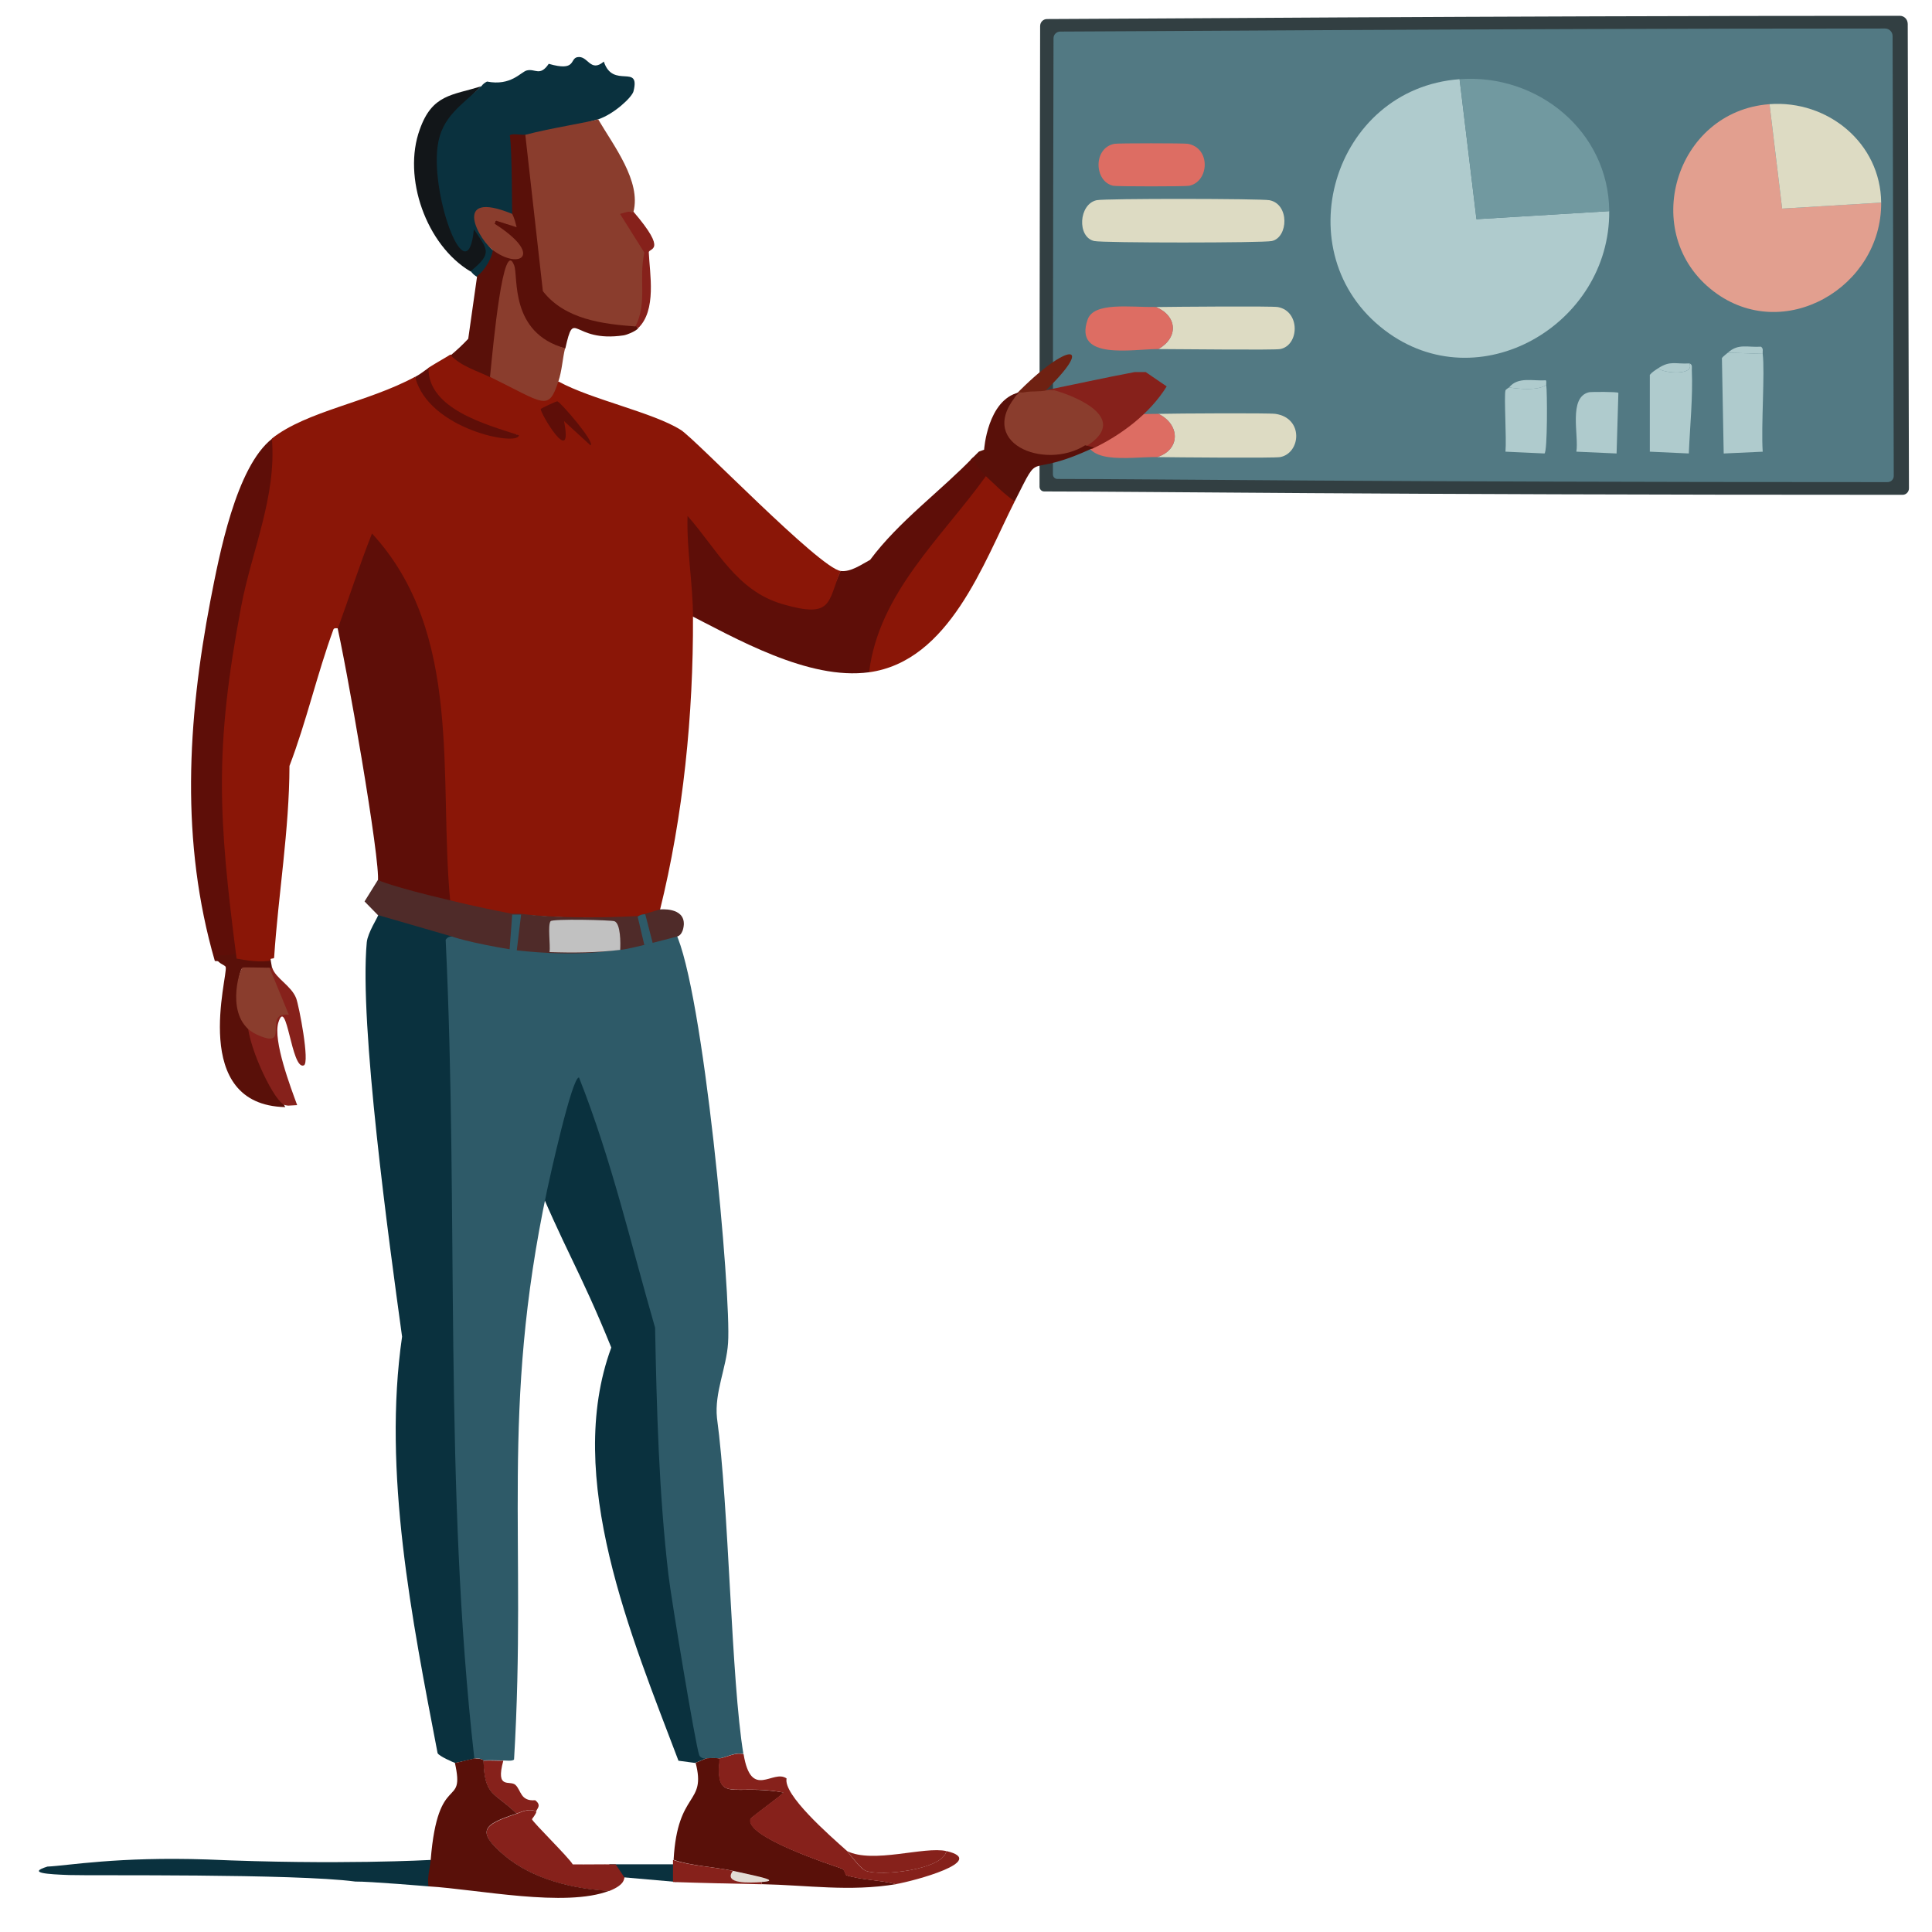
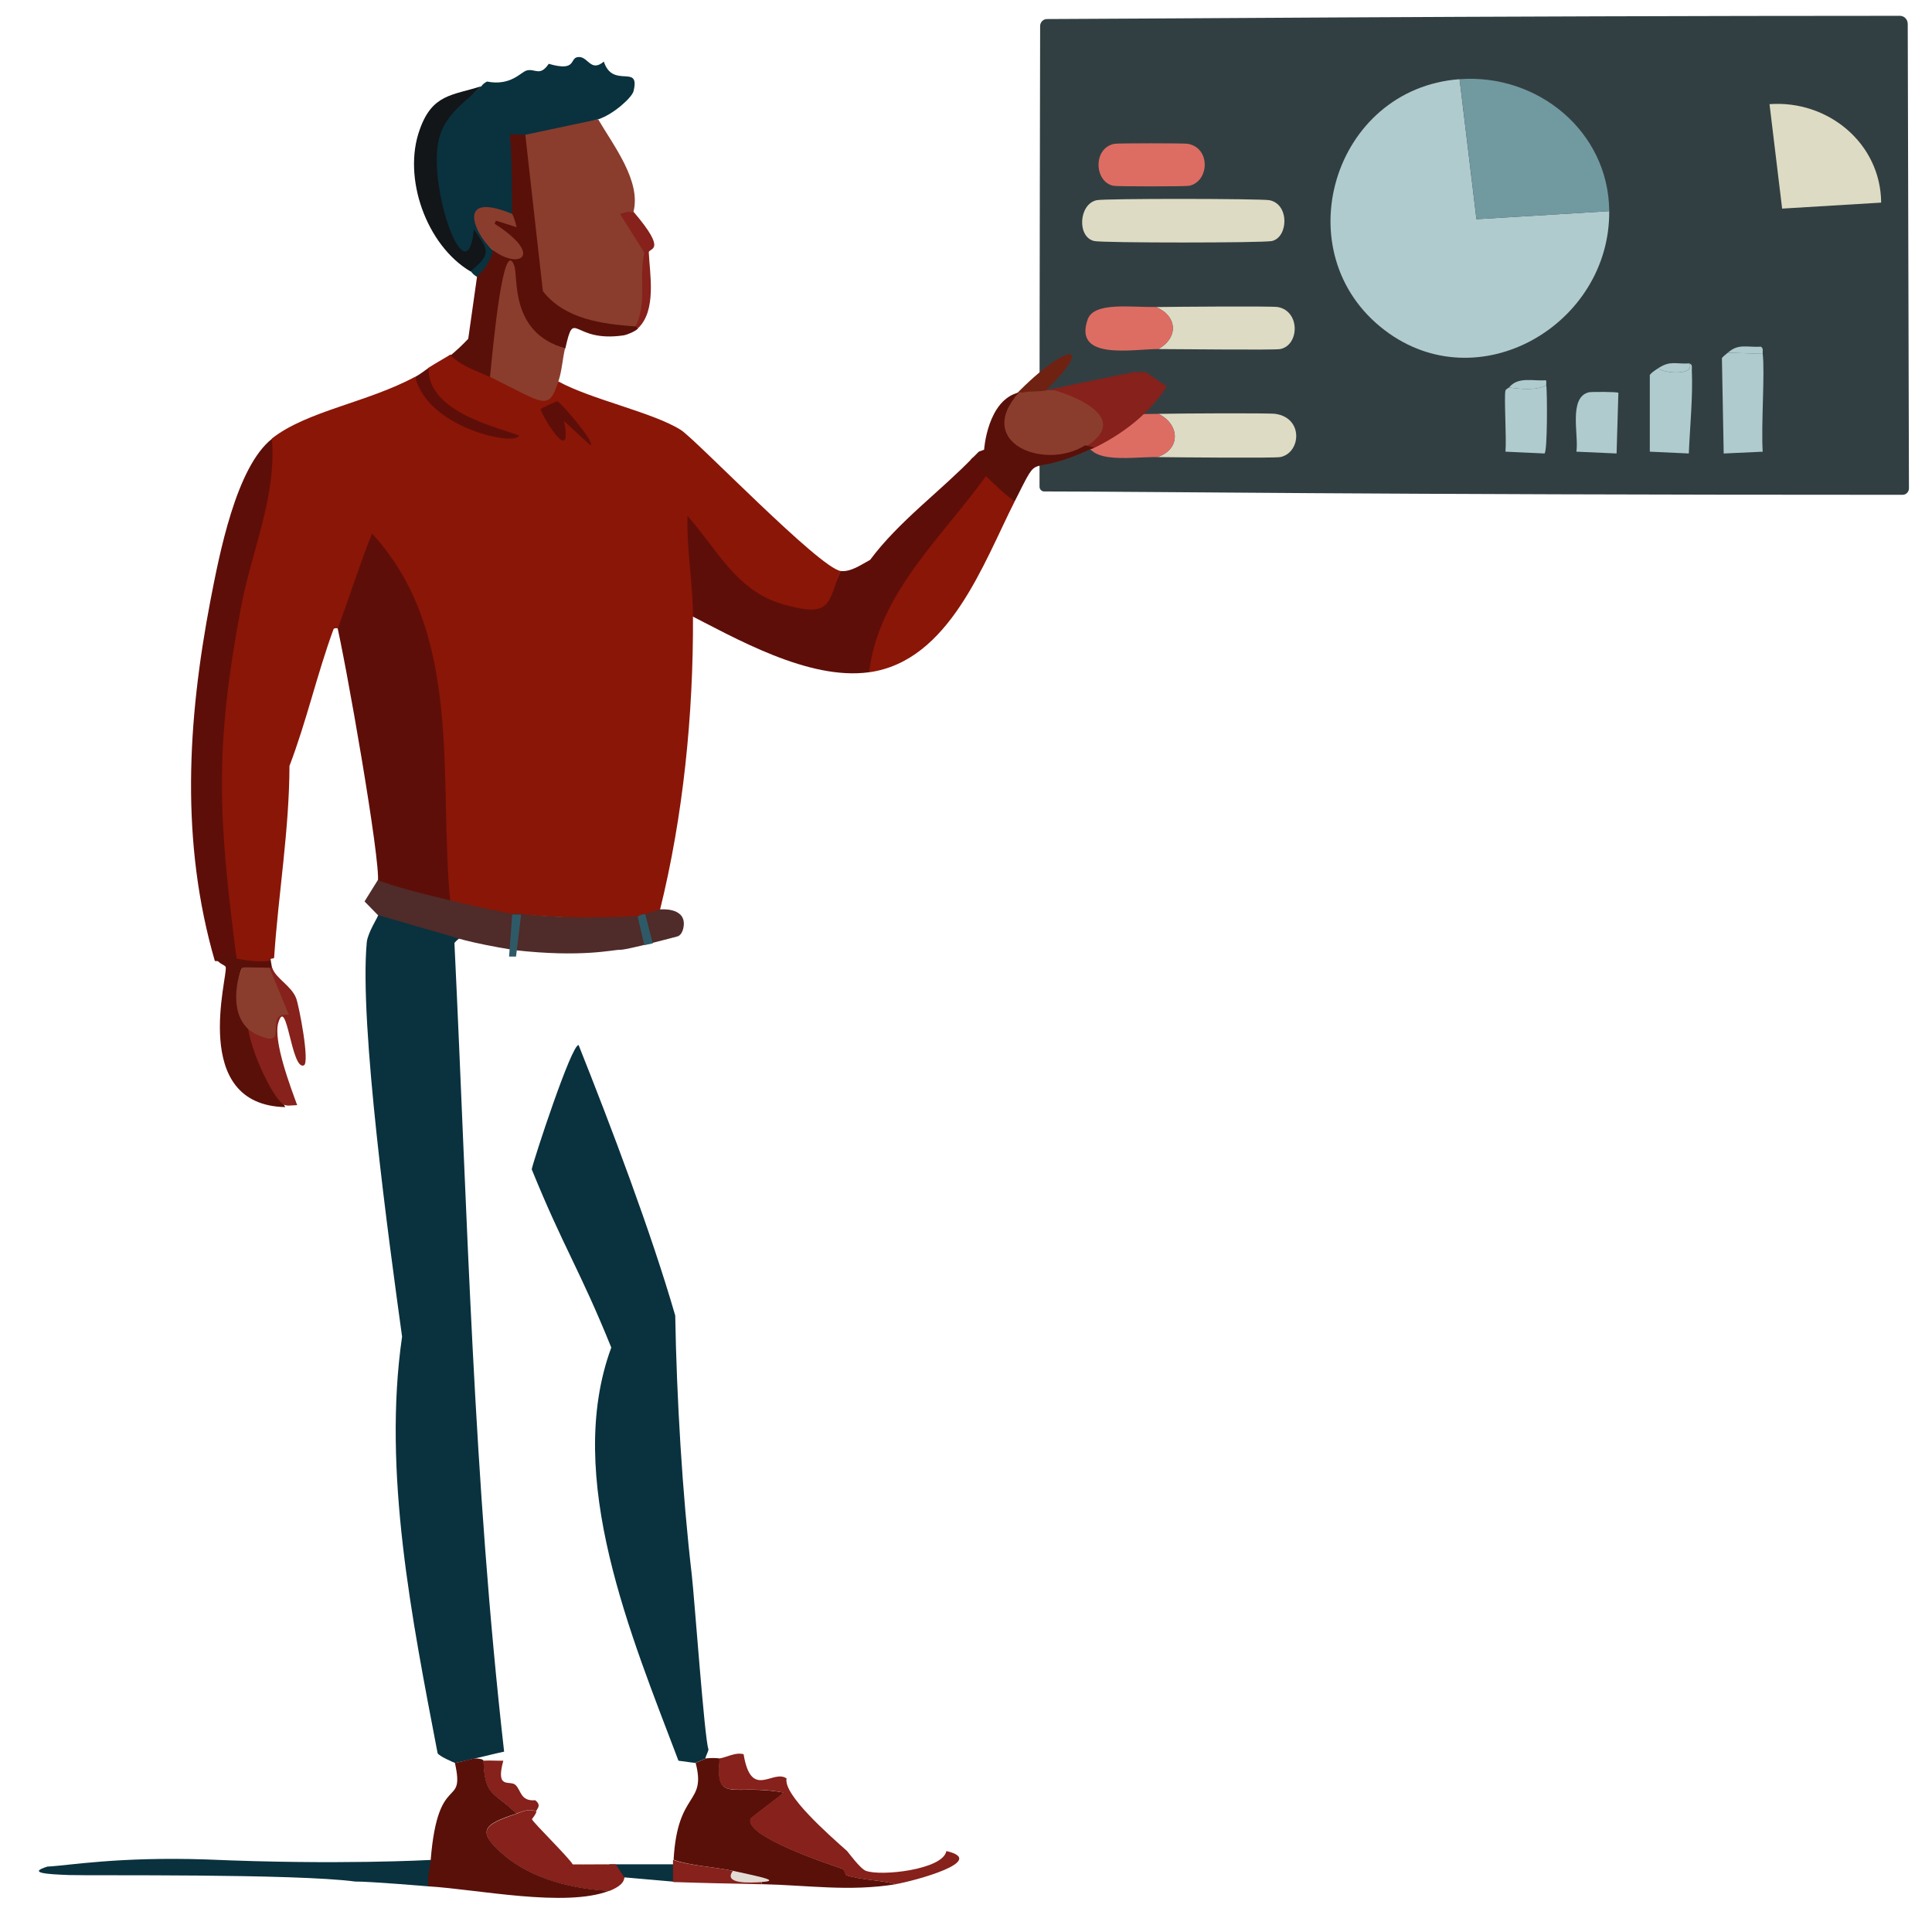
<svg xmlns="http://www.w3.org/2000/svg" viewBox="0 0 700 700">
  <defs>
    <style>
      .cls-1 {
        fill: #c1c1c1;
      }

      .cls-1, .cls-2, .cls-3, .cls-4, .cls-5, .cls-6, .cls-7, .cls-8, .cls-9, .cls-10, .cls-11, .cls-12, .cls-13, .cls-14, .cls-15, .cls-16, .cls-17, .cls-18, .cls-19 {
        stroke-width: 0px;
      }

      .cls-2 {
        fill: #591009;
      }

      .cls-3 {
        fill: #6f2112;
      }

      .cls-4 {
        fill: #527983;
      }

      .cls-5 {
        fill: #8a3d2d;
      }

      .cls-6 {
        fill: #dddbc3;
      }

      .cls-7 {
        fill: #7199a0;
      }

      .cls-8 {
        fill: #afcbcd;
      }

      .cls-9 {
        fill: #4f2b29;
      }

      .cls-10 {
        fill: #86211b;
      }

      .cls-11 {
        fill: #e29f8f;
      }

      .cls-12 {
        fill: #e2dcd4;
      }

      .cls-13 {
        fill: #121619;
      }

      .cls-14 {
        fill: #8a1607;
      }

      .cls-15 {
        fill: #323f42;
      }

      .cls-16 {
        fill: #dd6d63;
      }

      .cls-17 {
        fill: #5e0e08;
      }

      .cls-18 {
        fill: #0a313e;
      }

      .cls-19 {
        fill: #2e5a68;
      }
    </style>
  </defs>
  <g id="Layer_4" data-name="Layer 4">
    <g>
      <path class="cls-15" d="m691.21,8.61l.44,168.33c0,1.29-1.04,2.34-2.31,2.34-195.31,0-271.93-1.19-311.04-1.22-.92,0-1.66-.78-1.66-1.72,0-79.1.21-148.94.22-166.89,0-1.42,1.11-2.55,2.5-2.55,22-.01,157.51-1.16,309.01-1.17,1.55,0,2.82,1.28,2.83,2.87Z" />
-       <path class="cls-4" d="m685.72,13.06l.42,159.4c0,1.22-1.01,2.22-2.23,2.22-188.89,0-262.99-1.12-300.82-1.15-.89,0-1.6-.74-1.6-1.63,0-74.91.2-141.04.22-158.04,0-1.34,1.08-2.41,2.42-2.42,21.28-.01,152.33-1.09,298.86-1.11,1.5,0,2.73,1.22,2.73,2.72Z" />
      <g>
-         <path class="cls-11" d="m641.13,37.74q2.28,18.92,4.57,37.84,17.94-1.09,35.88-2.17c.25,30.68-35.34,51.46-60.67,32.18-27.33-20.8-14.05-65.31,20.22-67.85Z" />
        <path class="cls-6" d="m681.58,73.41q-17.94,1.09-35.88,2.17-2.28-18.92-4.57-37.84c21.06-1.56,40.27,14.07,40.45,35.66Z" />
      </g>
      <g>
        <path class="cls-8" d="m528.83,28.69q3.06,25.36,6.12,50.73l48.1-2.92c.34,41.13-47.38,68.99-81.34,43.15-36.64-27.88-18.84-87.55,27.11-90.96Z" />
        <path class="cls-7" d="m583.06,76.5l-48.1,2.92q-3.06-25.36-6.12-50.73c28.23-2.09,53.99,18.86,54.22,47.81Z" />
      </g>
      <g>
        <path class="cls-6" d="m397.32,72.54c3.06-.67,59.55-.59,62.63,0,7.3,1.4,6.85,13.46.87,14.79-3.14.7-61.23.72-64.37,0-6.29-1.44-5.62-13.36.87-14.79Z" />
        <path class="cls-16" d="m403.84,52.1c1.3-.24,25.22-.24,26.53,0,8.44,1.54,7.75,13.77.43,15.22-1.34.27-26.06.27-27.4,0-7-1.43-7.48-13.78.43-15.22Z" />
      </g>
      <g>
        <path class="cls-6" d="m419.28,165.61c8.58-2.73,8.27-11.88.43-15.66,6.55-.16,39.99-.35,42.4,0,10.33,1.51,9.18,14.22,1.74,15.66-2.19.42-38.33.09-44.58,0Z" />
        <path class="cls-16" d="m419.28,165.61c-10.4-.15-27.99,3.45-25.66-9.79,1.25-7.09,12.88-5.54,26.09-5.87,7.83,3.78,8.15,12.92-.43,15.66Z" />
      </g>
      <g>
        <path class="cls-6" d="m419.72,126.47c7.3-4.16,6.91-11.92-.87-15.22,6.33-.1,41.97-.4,44.14,0,8.18,1.5,7.8,13.85.87,15.22-2.17.43-37.31,0-44.14,0Z" />
        <path class="cls-16" d="m418.85,111.24c7.78,3.3,8.17,11.06.87,15.22-9.25-.01-30.84,4.27-25.66-10.66,2.26-6.51,15.4-4.42,24.79-4.57Z" />
      </g>
      <path class="cls-8" d="m575.71,142.12c.72-.17,10.35-.22,10.66.22q-.33,10.98-.65,21.96-7.28-.33-14.57-.65c.97-5.8-3.01-19.73,4.57-21.53Z" />
      <g>
        <path class="cls-8" d="m560.24,139.51c.36,1.92.48,24.29-.65,24.79q-7.07-.33-14.13-.65c.43-4.95-.57-19.98,0-22.18.1-.39,1.25-1.02,1.3-1.09,3.99.61,10.31,1.18,13.48-.87Z" />
        <path class="cls-8" d="m560.24,139.51c-3.18,2.05-9.49,1.48-13.48.87,3.28-4.06,8.77-2.22,13.26-2.61.44.26.13,1.26.22,1.74Z" />
      </g>
      <g>
        <path class="cls-8" d="m600.8,133.42c1.86,1.88,13.36,2.76,11.31-1.74,1.22.39.83,1.45.87,2.39.42,9.84-.68,20.36-1.09,30.23q-7.07-.33-14.13-.65v-27.83c.84-1.03,1.95-1.68,3.04-2.39Z" />
        <path class="cls-8" d="m612.1,131.68c2.05,4.5-9.45,3.62-11.31,1.74,4.41-2.86,6.07-1.47,11.31-1.74Z" />
      </g>
      <g>
        <path class="cls-8" d="m638.66,128.21c.84,6.71-.62,26.13,0,35.45q-7.07.33-14.13.65-.33-17.29-.65-34.58c.6-.78,1.47-1.31,2.17-1.96q6.31.22,12.61.43Z" />
        <path class="cls-8" d="m638.66,128.21q-6.31-.22-12.61-.43c3.77-3.45,7.19-1.84,11.96-2.17,1.04.68.54,1.68.65,2.61Z" />
      </g>
    </g>
  </g>
  <g id="Layer_2" data-name="Layer 2">
    <polygon class="cls-18" points="245.07 681.86 223.08 679.94 220.74 675.48 245.83 675.48 245.07 681.86" />
    <path class="cls-18" d="m156.05,673.89s-33.61,1.91-81.01-.17c-32.39-1.08-50.35,2.24-57.87,2.58-7.52,2.34.22,2.78,7.85,3.06s81.82-.56,103.72,2.36c4.91-.08,26.51,1.74,26.51,1.74h7.95l-7.15-9.58Z" />
    <path class="cls-12" d="m275.78,681.86c-4.24.29-14.03.88-10.38-4.02,10.67,2.34,16.96,3.58,10.38,4.02Z" />
    <path class="cls-13" d="m174.4,31.23c-7.09,6.87-11.36,12.6-12.75,23.42-2.41,18.49,3,33,10,28,6.03,7.52,10.79,12.18-1.2,15.69-16.01-9.5-24.71-34.06-18.35-51.46,4.53-12.79,11.7-12.28,22.29-15.64Z" />
    <path class="cls-10" d="m395.65,162.65c-1.61-.37-3.39-.56-5-1,15.2-9.58-3.28-17.22-13-20,9.72-1.97,23.64-5.01,33.44-6.84h4.02q3.8,2.56,7.6,5.19c-6.14,9.94-16.61,17.75-27.06,22.65Z" />
    <path class="cls-3" d="m377.65,142.65c-3.87.8-6.55-.11-9.84.54,19.22-19.81,29.94-19.55,9.84-.54Z" />
    <path class="cls-18" d="m216.72,43.22c-3.51,1.17-23.83,6.3-26.07,6.43-1.24.37-2.34,1.05-3,2,.95,5.12.78,27.61,1,29-16.01-4.85-14.98,6.87-9.35,10.45-.07,3.44-3.02,7.65-5.65,9.55-1.97-.66-2.98-2.31-3.12-2.39,8.12-6.61,6.07-7.82,1.17-15.2-2.34,23.9-15.57-11.4-13.16-29.97,1.39-10.89,8.92-15.06,15.94-21.93.15-.07.29-.73,1.97-1.61,8.7,1.68,12.21-3.44,14.4-4.02,3.07-.8,4.75,2.34,7.97-2.41,10.09,2.92,7.53-1.9,10.38-2.41,3.87-.73,4.61,5.77,9.58,1.61,3.29,10.09,13.3.51,10.75,10.75-.51,2.12-7.02,8.26-12.79,10.16Z" />
    <path class="cls-5" d="m379.58,141.39c.73-.15,1.68.15,2.41,0,9.65,2.78,26.86,10.68,11.65,20.26-18.53,12.3-44,0-24.45-19.46.44-.07,1.1.07,1.61,0,3.29-.66,4.9-.07,8.77-.8Z" />
    <path class="cls-2" d="m369.2,142.19c-16.45,18.27,9.28,28.43,23.98,19.15q1.61.37,3.22.8c-26.02,12.21-18.51-.75-28.75,19.5-8-1-8.71-3.93-12-7-2.05-1.9-3.71-5.73-4-8l3-3,1.91-.7s1.17-18.05,12.65-20.76Z" />
    <path class="cls-17" d="m163.21,326.61c-8.92-1.97-17.84-3.73-26.31-7.16,1.17-6.87-11.74-80.55-15.25-94.8,4.24-11.4,8.54-27.67,13-39,33.26,36.11,34,96,28.57,140.97Z" />
    <path class="cls-17" d="m357.21,172.52c-3.57,27.12-20.57,41.12-42.32,71.05-22,3-48.24-12.21-67.24-21.93-.07-12.13-.37-28.79,0-41,17,10,24.26,26.78,34,35,18.49,5.41,18.04,2.35,22.86-8.77,3.73.51,7.68-2.41,10.75-4.02,10.38-13.96,25.48-24.86,37.39-37.21.37,2.27,2.52,4.98,4.57,6.88Z" />
    <path class="cls-17" d="m92.65,345.65c-.37,0-8.38,3.11-14.81,2.53-12.5-43.13-9.94-86.91-1.61-130.55,3.22-16.59,9.28-48.46,22.37-58.7,16.05,8.72,2.28,52.33-7.95,61.72-3,53,1.84,73.27,2,125Z" />
    <path class="cls-2" d="m97.79,346.02c0,.22.73,4.46.8,4.82h-1.61c-1.97,0-8.77-.22-9.21,0-1.17.66-5.19,18.93,5.19,23.98.58,9.65,6.36,17.91,10.38,26.31-34.79-.8-20.69-47.59-21.56-50.73-.22-.95-3-.95-4.02-4.39,6.51.58,7.6-.8,7.97-.8.66,0,6.58,1.46,12.06.8Z" />
    <path class="cls-10" d="m98.65,350.65c1.1,3.73,6.9,6.49,8.65,11.02,1.02,2.63,5.04,23.46,2.78,24.34-4.53,1.83-6.14-25.36-9.21-15.57-2.05,6.58,4.53,23.76,6.8,29.97-4.01.24-3.01.24-4.39,0-3.63-.76-13.04-20.11-13.63-29.76,13.6,6.51,1.55-1.37,12-4-3.58-8.55-1.42-7.37-5-16h2Z" />
    <path class="cls-5" d="m97.65,350.65c3.54,8.44,3.46,8.49,7,17-10-1,1.42,13.42-12,7-11.35-5.59-5.93-23.42-4.77-24.07.43-.22,7.75.07,9.77.07Z" />
    <path class="cls-14" d="m367.65,181.65c-11.33,22.37-23.66,57.91-52.76,61.93,3.51-28.73,26.24-48.68,42.32-71.05,3.29,3.07,6.71,6.56,10.43,9.12Z" />
    <path class="cls-14" d="m178.65,134.65c19.03,1.01,16,8,23.75,3.6,11.84,6.51,34.28,11.18,44.3,17.54,5.41,3.44,50.22,50.07,57.89,51.09-4.82,11.11-2.63,17.4-21.12,11.99-16.74-4.9-23.68-19.88-34.36-31.94-.37,12.21,1.97,24.56,1.97,36.69.15,35.23-3.51,72-11.99,106.21-.22,0-2.27,1.39-4.82,1.61-4.45,2.54-3,.8-3.22.8-13.23.73-28.29.37-41.52-.8h-.8c-1.02-.07-2.12.15-3.22,0-7.31-.8-15.13-3.14-22.37-4.82-4.31-44.81,4.9-97.22-28.36-133.33-4.46,11.26-8.19,22.95-12.35,34.36,0,.07-1.32-.29-1.61.37-5.92,16.15-9.79,33.41-15.94,49.49-.07,23.32-4.02,46.34-5.56,69.44-.07.66-1.54-.07-1.61,1.17-5.48.73-11.4-.8-11.99-.8-6.65-51.31-8.04-76.17,1.61-127.33,3.8-20.32,12.94-39.98,11.18-61.11,12.72-10.01,34.57-13.01,51.9-22.37,8.22,17.16,33.95,23.19,37.22,21.16-13.27-1.97-38-13-32.47-24.37,3.07-1.97,7.6-4.46,7.97-4.82,7.51,3.2,11.54,2.21,15.51,6.2Z" />
    <path class="cls-17" d="m150.42,136.56c2.05-1.1,3.07-2.05,4.82-3.22-.15,14.84,20.83,20.47,32.75,24.34.07,4.17-32.82-1.97-37.57-21.12Z" />
    <path class="cls-17" d="m201.95,145.41c1.02.15,13.89,14.98,11.99,15.94q-4.82-4.39-9.58-8.77c3.51,17.69-8.92-3.36-8.41-4.39.15-.29,5.63-2.85,5.99-2.78Z" />
    <path class="cls-18" d="m169.65,337.65c-1.02.22-4.34,3.12-5,4,4.75,98.9,6.82,194.54,18,293-.37,0-17.39,4.16-17.75,4.09s-5.99-2.49-6.36-3.58c-9.28-48.46-19.96-101.82-12.86-150.87-4.75-34.5-15.57-113.15-12.79-142.9.37-3.51,4.02-9.06,4.02-9.58-.07-.51,4.82-2.64,4.75-3.16l28,9Z" />
    <path class="cls-18" d="m255.83,637.13c-.22,0-3.8,1.61-4.02,1.61-.29,0-4.75-.66-5.99-.8-16.89-44.66-41.66-102.7-24.34-149.7-11.55-28.51-17.2-36-28.83-64.58.73-3.51,14.51-45.58,17-45,11.7,29.38,26.23,67.67,35,98,.51,29.75,2.56,64.47,6,94,.95,8.26,4.61,59.27,6,63,.29.73-1.7,3.77-.82,3.48Z" />
-     <path class="cls-19" d="m192.01,344.06c2.12.15,4.97.83,7.09.9,8.48.29,17.12-2.4,25.67-3.42,8.92-1.1,8.24.35,8.68.2s1.17.15,1.61,0c1.83-.51,9.14-3.8,9.58-4.1,10.23,20.76,20.39,131.65,19.15,148.97-.58,8.99-4.97,17.91-4.02,27.12,4.39,32.24,5.12,94.88,9.58,121.78-3.14-.73-5.92,1.17-8.77,1.61-.22.07-.51-.37-4.82,0-.88.22-2.12-.44-2.41-1.17-1.39-3.73-10.23-57.16-11.18-65.49-3.44-29.6-4.24-59.72-4.82-89.4-8.77-30.33-15.86-61.18-27.56-90.64-2.49-.58-10.82,37.21-11.55,40.71-17.1,80.55-7.24,126.9-11.99,206.35-.51.73-3.07.37-4.02.37-2.56,0-4.53-.15-7.16,0-.15,0,.15-.73-3.22-.8-11.18-98.46-5.63-197.73-10.38-296.55.66-.88.95-1.02,1.97-1.17,1.68-.22,12.79,3.56,28.58,4.73Z" />
    <path class="cls-10" d="m229.51,76.7c12.72,14.84,5.48,13.01,5.56,14.77.29,7.46,3,21.12-4.02,27.56.07-.66-.82-.3-1.4-.37,4.31-8.84-.12-18.21,2-28-4.39-7.02-5.61-7.06-10-14,1.32-.37,4.94.2,5.45.05.73-.15,1.61.15,2.41,0Z" />
    <path class="cls-2" d="m187.19,82.32c.22.95,5.63,10.53,6.36,18.79,6.1-3.46,6.59,1.88,7.1,2.54,16,1,21.33,6.36,27,13,.58.07,3.55,1.79,3.47,2.45-1.24,1.1-3.87,2.19-5.19,2.41-18.86,2.78-17.69-10.38-21.12,4.82-20.17-5.63-20.97-15.39-20.16-21.68-2.81-5.71,4,22-6.96,32.06-4.9-2.41-10.38-3.87-14.4-7.97,2.27-1.9,4.39-3.87,6.36-5.99q1.61-11.4,3.22-22.73c2.7-1.9,5.78-6.93,5.78-10.37,8.99,5.7,17.54,3.18,0-8,.22-.58.85-1.42,1-2,3.8,1.02,3.74,1.44,7.54,2.68Z" />
    <path class="cls-5" d="m204.73,126.18c-.95,4.02-1.1,8.04-2.41,11.99-3.65,11.11-5.04,8.04-24.78-1.61,1.17-11.84,4.82-51.09,8.77-40.35,1.54,4.09-1.75,24.34,18.42,29.97Z" />
    <path class="cls-2" d="m190.33,48.77c13.31,25.87,14.27,33.1,8.31,61.87-.51-.66-7.68-3.22-9-6-.73-8.19-5.78-19.98-6-21-.8-3.65,2.07-3.71,2-4-.22-1.39,0-25.46-.94-30.58.73-.88,4.39,0,5.63-.29Z" />
-     <path class="cls-5" d="m216.72,43.22c5.7,9.72,15.64,22.44,12.79,33.55-.73.07-1.68-.15-2.41,0,1.9-3.73-11.62-1.54-6.8,2.41.88.66,3.36-1.32,4.39-1.61q4.39,7.02,8.77,13.96c-2.12,9.79,1.17,17.91-3.22,26.75-11.77-.88-25.51-2.49-33.55-12.79q-3.22-28.36-6.36-56.65c8.77-2.34,22.88-4.53,26.39-5.63Z" />
+     <path class="cls-5" d="m216.72,43.22c5.7,9.72,15.64,22.44,12.79,33.55-.73.07-1.68-.15-2.41,0,1.9-3.73-11.62-1.54-6.8,2.41.88.66,3.36-1.32,4.39-1.61q4.39,7.02,8.77,13.96c-2.12,9.79,1.17,17.91-3.22,26.75-11.77-.88-25.51-2.49-33.55-12.79q-3.22-28.36-6.36-56.65Z" />
    <path class="cls-5" d="m227.65,76.65c-.44.07-1.64.49-2.96.85-1.04,2.15-5.16,3.8-6.04,3.15-5-8,11.55-9.05,9-4Z" />
    <path class="cls-5" d="m185.58,77.5c.07.22.73,1.1,1.61,4.82q-3.8-1.17-7.6-2.41-.22.58-.37,1.17c17.54,11.18,9.42,16.56,0,10.01-5.63-3.58-16.15-22.81,6.36-13.6Z" />
    <g>
      <g>
        <path class="cls-2" d="m260.8,637.13c-1.68,16.81,4.75,8.92,23.17,12.35-1.46,1.61-11.7,8.84-11.99,9.58-2.12,6.29,28.22,16.3,33.11,17.98,1.1.37,1.17,2.27,1.61,2.41,5.63,1.75,12.28,1.68,17.98,3.22-16.96,2.78-31.87.37-48.68,0v-.8c6.58-.44.29-1.68-10.38-4.02-6.94-1.46-15.57-1.83-21.56-4.02,1.39-25.36,11.99-19.74,7.97-35.16.22,0,3.8-1.61,4.02-1.61,4.17-.29,4.46.15,4.75.07Z" />
        <path class="cls-10" d="m269.42,635.59c2.78,16.74,10.6,5.26,15.57,8.77-1.24,5.92,15.2,20.32,21.93,26.31.37.37,4.75,6.43,6.8,7.16,5.34,2.05,27.92-.37,29.17-7.16,15.42,3.58-11.84,10.89-18.35,11.99-5.7-1.54-12.35-1.39-17.98-3.22-.44-.15-.51-2.05-1.61-2.41-4.9-1.68-35.23-11.62-33.11-17.98.22-.73,10.53-7.97,11.99-9.58-18.35-3.51-24.85,4.46-23.17-12.35,2.85-.44,5.63-2.34,8.77-1.54Z" />
-         <path class="cls-10" d="m342.88,670.68c-1.17,6.8-23.83,9.21-29.17,7.16-1.97-.73-6.43-6.87-6.8-7.16,9.43,4.68,28.07-1.83,35.96,0Z" />
        <path class="cls-10" d="m265.55,677.84c-3.68,4.86,6.18,4.34,10.45,4.05v.81c-10.75-.22-21.42-.44-32.16-.81v-8.02c6.04,2.13,14.72,2.5,21.71,3.97Z" />
      </g>
      <g>
        <path class="cls-10" d="m194.35,656.35c-.15,1.02-1.61,2.63-1.61,2.78.29,1.1,13.38,13.89,14.77,16.37,5.19.07,10.38-.07,15.57,0q1.61,2.41,3.22,4.82c-.37.15.51,2.41-5.56,4.82-12.94-.66-27.7-4.17-37.94-12.79-10.6-8.99-7.6-11.18,4.39-15.2,2.49-.88,4.46-1.97,7.16-.8Z" />
        <path class="cls-10" d="m182.36,637.93c-2.92,10.67,2.41,6.94,4.39,8.77,2.12,1.97,1.75,5.99,7.16,5.56,2.49,1.9.51,3.14.37,4.02-2.7-1.1-4.68,0-7.16.8-8.33-8.04-11.55-6.14-11.99-19.15,2.78-.15,4.75.07,7.24,0Z" />
        <g>
          <path class="cls-2" d="m175.2,637.93c.44,13.01,3.65,11.11,11.99,19.15-11.99,3.95-14.98,6.21-4.39,15.2,10.23,8.63,25,12.13,37.94,12.79-15.94,6.14-47.51-.51-65.49-1.61-.51-3.29.51-6.43.8-9.58,2.63-32.67,12.57-18.05,8.77-35.16.37.07,6.8-1.61,7.16-1.61,3.36.07,3.07.8,3.22.8Z" />
          <path class="cls-2" d="m157.22,675.5c1.39-1.02,16.37,3.14,17.18,6.8-.95,1.17-24.27-1.75-17.18-6.8Z" />
        </g>
      </g>
    </g>
    <path class="cls-9" d="m136.9,318.85s5.08,2.44,26.31,7.38c0,0,8.38,2.18,22.37,4.85h3.22s14.46,2.27,42.25.82l8.04-2.39s8.96-.97,8.67,5.49c-.29,3.89-2.31,4.28-2.31,4.28,0,0-18.33,4.94-20.76,4.85s-13.65,2.91-38.29.12c-17.07-2.79-22.75-4.97-22.75-4.97l-26.75-7.75-4.82-4.92,4.82-7.75Z" />
    <path class="cls-19" d="m188.8,331.37l-1.83,15.22h-2.52l1.13-15.22h3.22Z" />
-     <path class="cls-1" d="m224.69,344.16c-8.48,1.02-17.03,1.1-25.58.8.37-2.49-.73-9.65.37-11.18.66-.95,22.08-.44,23.17,0,2.27.95,2.19,8.04,2.05,10.38Z" />
    <path class="cls-19" d="m231.05,332.17l2.41,10.26,3.06-.61-2.73-10.57s-1.73-.08-2.73.92Z" />
  </g>
</svg>